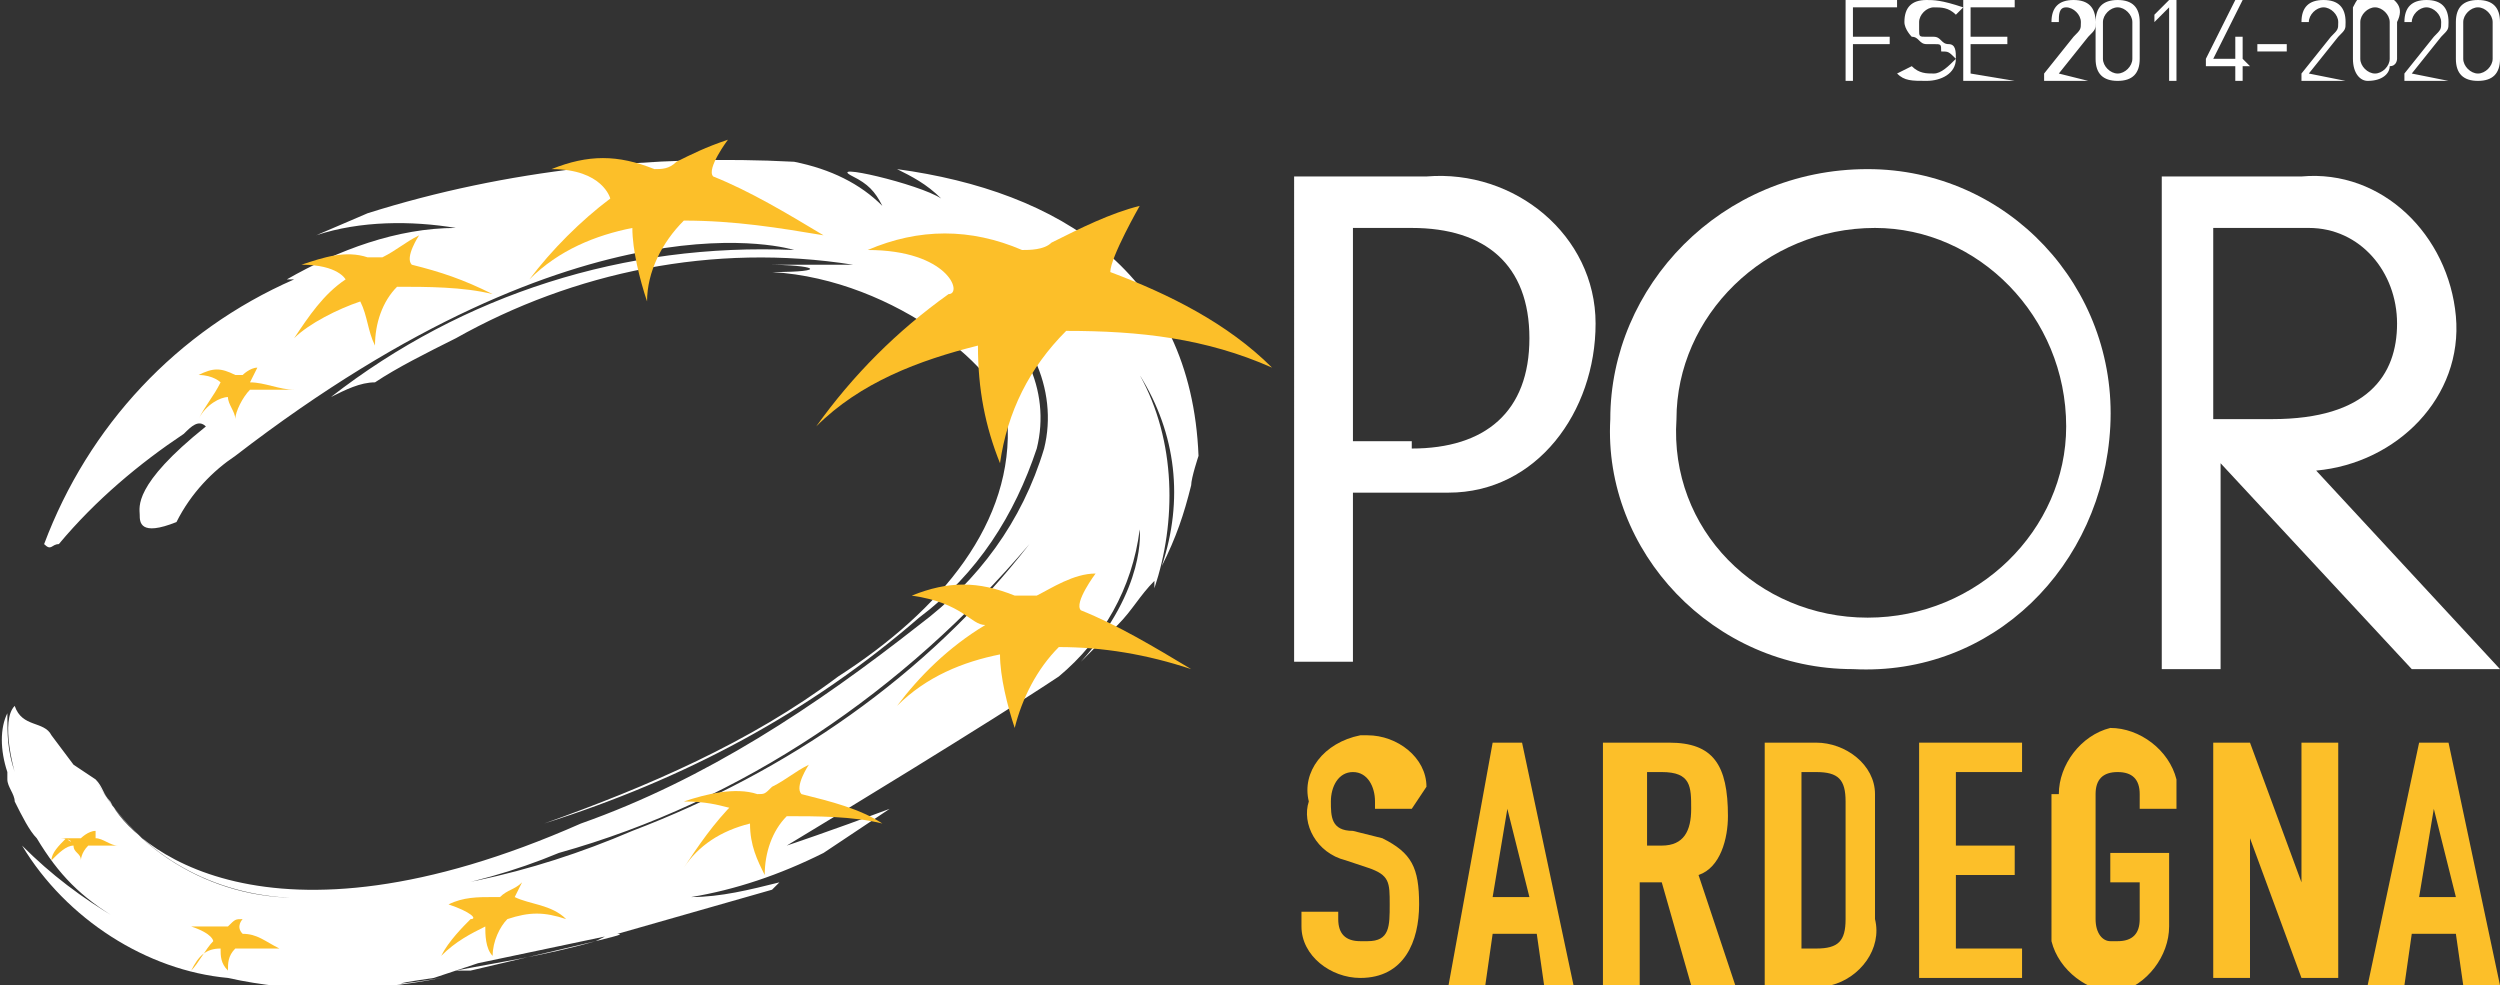
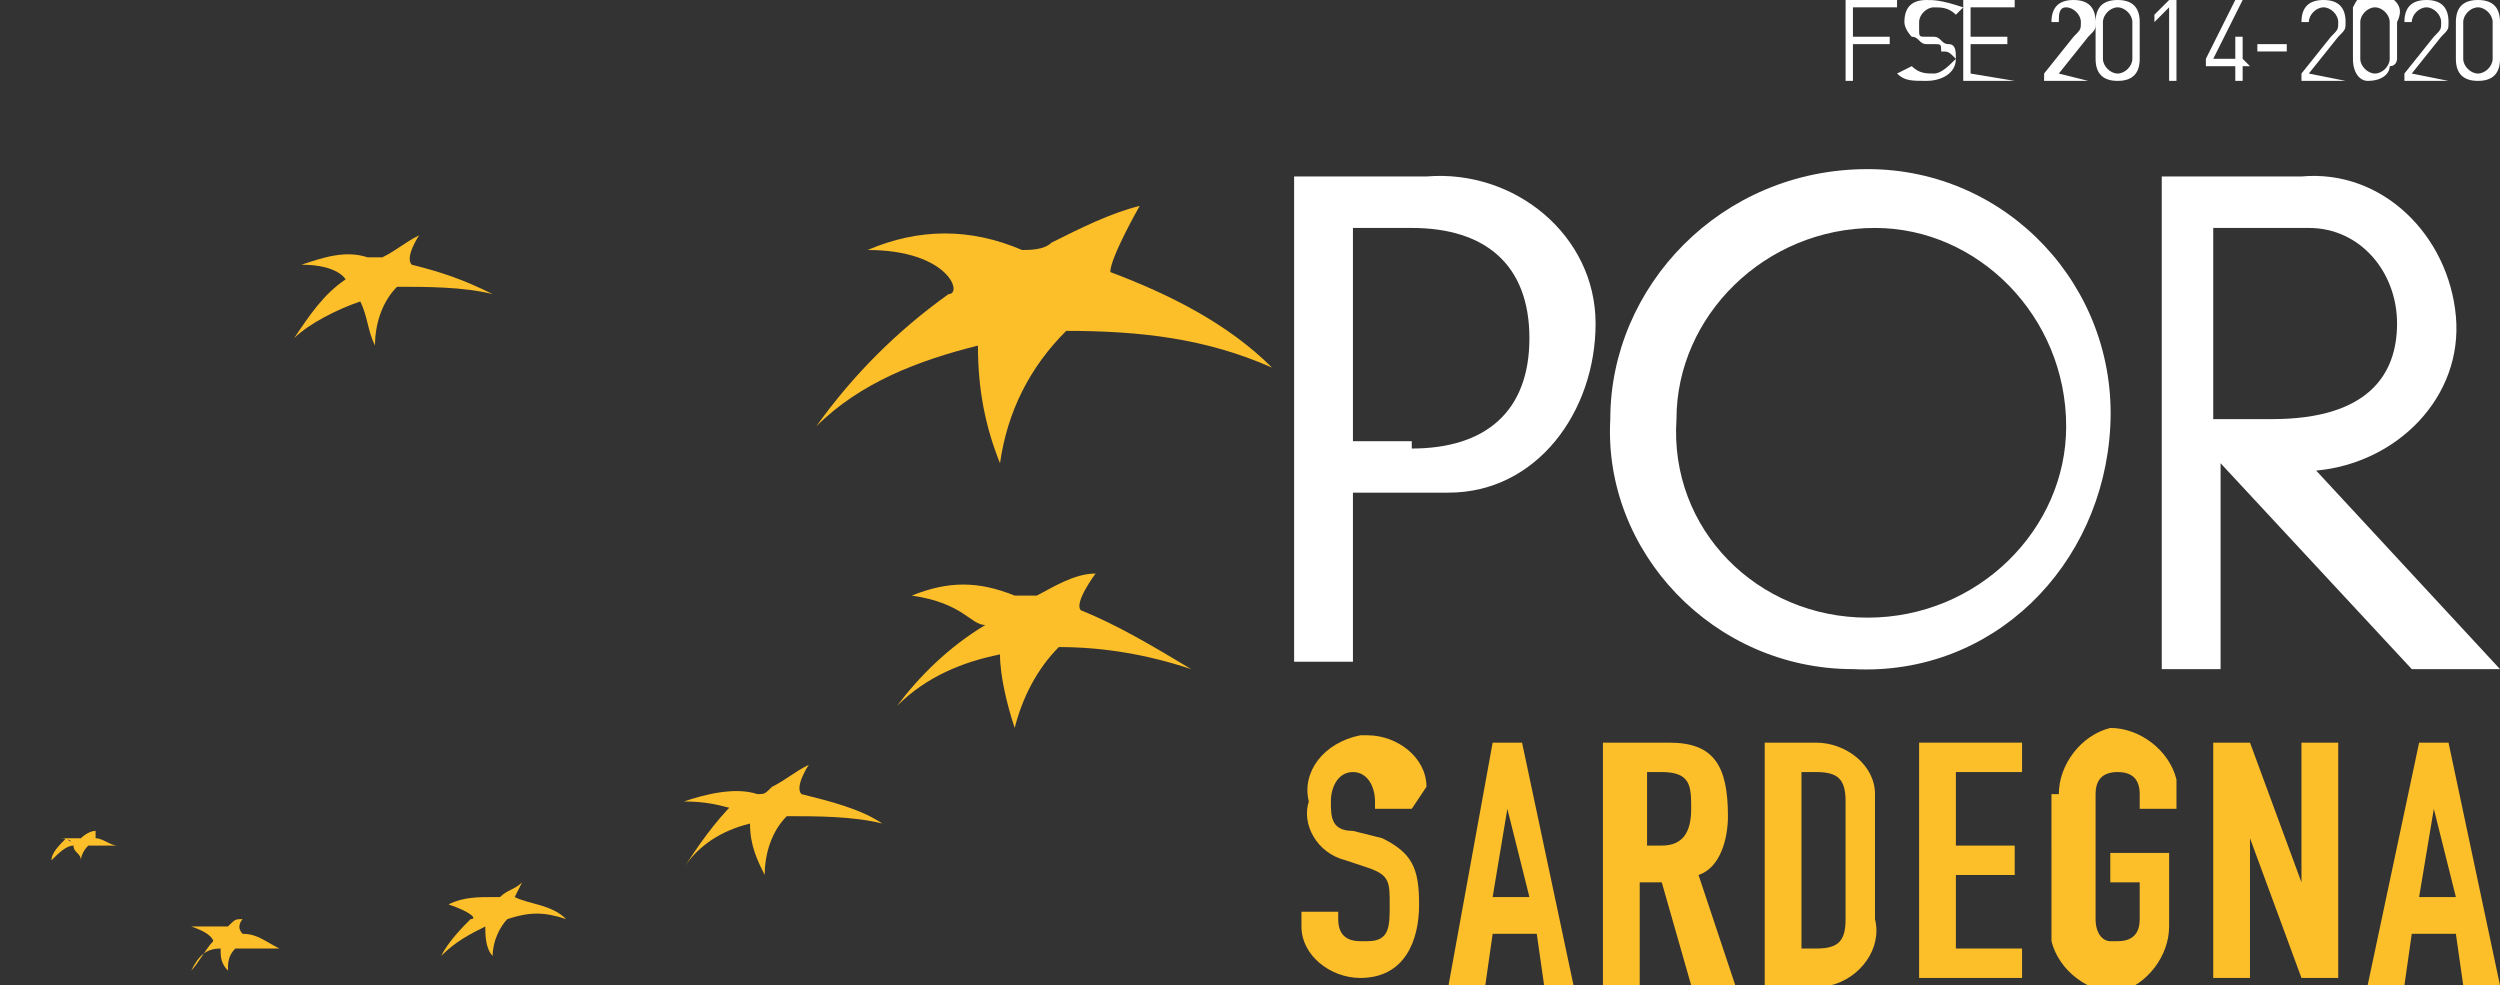
<svg xmlns="http://www.w3.org/2000/svg" version="1.1" id="Livello_1" x="0px" y="0px" viewBox="0 0 34 13.4" style="enable-background:new 0 0 34 13.4;" xml:space="preserve">
  <rect x="0" y="0" width="34" height="13.4" fill="#333333" stroke="none" />
  <style type="text/css">
	.st0{fill:#FFFFFF;}
	.st1{fill:#FCBF29;}
</style>
  <path class="st0" d="M19.2,6.1c1,0,1.6-0.5,1.6-1.5s-0.6-1.5-1.6-1.5h-0.8v2.9H19.2z M17.6,2.4h1.8c1.2-0.1,2.3,0.8,2.3,2  s-0.8,2.3-2,2.3c-0.1,0-0.2,0-0.3,0h-1v2.3h-0.8V2.4z" />
  <path class="st0" d="M25.4,8.4c1.5,0,2.7-1.2,2.7-2.6c0-1.5-1.2-2.7-2.6-2.7c-1.5,0-2.7,1.2-2.7,2.6c0,0,0,0,0,0  C22.7,7.2,23.9,8.4,25.4,8.4C25.4,8.4,25.4,8.4,25.4,8.4 M25.4,2.3c1.9,0,3.4,1.6,3.3,3.5s-1.6,3.4-3.5,3.3c-1.9,0-3.4-1.6-3.3-3.4  C21.9,3.9,23.4,2.3,25.4,2.3C25.3,2.3,25.4,2.3,25.4,2.3" />
  <path class="st0" d="M30.2,5.7h0.7c1.3,0,1.7-0.6,1.7-1.3c0-0.7-0.5-1.3-1.2-1.3c-0.1,0-0.1,0-0.2,0h-1.1V5.7z M30.2,6.3v2.8h-0.8  V2.4h1.9c1.1-0.1,2,0.8,2.1,1.9s-0.8,2-1.9,2.1L34,9.1h-1.2L30.2,6.3z" />
  <path class="st1" d="M19.2,11h-0.5v-0.1c0-0.2-0.1-0.4-0.3-0.4s-0.3,0.2-0.3,0.4s0,0.4,0.3,0.4l0.4,0.1c0.4,0.2,0.5,0.4,0.5,0.9  s-0.2,1-0.8,1c-0.4,0-0.8-0.3-0.8-0.7c0,0,0,0,0,0v-0.2h0.5v0.1c0,0.2,0.1,0.3,0.3,0.3c0,0,0,0,0.1,0c0.3,0,0.3-0.2,0.3-0.5  s0-0.4-0.3-0.5l-0.3-0.1c-0.4-0.1-0.6-0.5-0.5-0.8c-0.1-0.4,0.2-0.8,0.7-0.9c0,0,0.1,0,0.1,0c0.4,0,0.8,0.3,0.8,0.7L19.2,11z" />
  <path class="st1" d="M20.5,11L20.5,11l-0.2,1.2h0.5L20.5,11z M20.3,10.1h0.4l0.7,3.3H21l-0.1-0.7h-0.6l-0.1,0.7h-0.5L20.3,10.1z" />
  <path class="st1" d="M22.3,11.5h0.3c0.3,0,0.4-0.2,0.4-0.5s0-0.5-0.4-0.5h-0.2V11.5z M21.9,10.1h0.8c0.6,0,0.8,0.3,0.8,1  c0,0.3-0.1,0.7-0.4,0.8l0.5,1.5H23L22.6,12h-0.3v1.4h-0.5V10.1z" />
  <path class="st1" d="M24.5,12.9h0.2c0.3,0,0.4-0.1,0.4-0.4v-1.6c0-0.3-0.1-0.4-0.4-0.4h-0.2V12.9z M24,10.1h0.7  c0.4,0,0.8,0.3,0.8,0.7c0,0.1,0,0.1,0,0.2v1.5c0.1,0.4-0.2,0.8-0.6,0.9c-0.1,0-0.1,0-0.2,0H24V10.1z" />
  <polygon class="st1" points="26.1,10.1 27.5,10.1 27.5,10.5 26.6,10.5 26.6,11.5 27.4,11.5 27.4,11.9 26.6,11.9 26.6,12.9   27.5,12.9 27.5,13.3 26.1,13.3 " />
  <path class="st1" d="M28,10.8c0-0.4,0.3-0.8,0.7-0.9c0.4,0,0.8,0.3,0.9,0.7c0,0.1,0,0.1,0,0.2V11h-0.5v-0.2c0-0.2-0.1-0.3-0.3-0.3  c0,0,0,0,0,0c-0.2,0-0.3,0.1-0.3,0.3c0,0,0,0,0,0v1.7c0,0.2,0.1,0.3,0.2,0.3c0,0,0,0,0.1,0c0.2,0,0.3-0.1,0.3-0.3c0,0,0,0,0-0.1V12  h-0.4v-0.4h0.8v1c0,0.4-0.3,0.8-0.7,0.9c-0.4,0-0.8-0.3-0.9-0.7c0-0.1,0-0.1,0-0.2V10.8z" />
  <polygon class="st1" points="30.1,10.1 30.6,10.1 31.3,12 31.3,12 31.3,10.1 31.8,10.1 31.8,13.3 31.3,13.3 30.6,11.4 30.6,11.4   30.6,13.3 30.1,13.3 " />
  <path class="st1" d="M33.1,11L33.1,11l-0.2,1.2h0.5L33.1,11z M32.9,10.1h0.4l0.7,3.3h-0.5l-0.1-0.7h-0.6l-0.1,0.7h-0.5L32.9,10.1z" />
-   <path class="st0" d="M6.2,13.2c0.5-0.1,1.2-0.2,1.9-0.4l-1.7,0.4L6.2,13.2 M12.2,2.3c0.2,0.1,0.4,0.2,0.6,0.4  c-0.3-0.2-1.6-0.5-1.2-0.3c0.2,0.1,0.3,0.2,0.4,0.4c-0.3-0.3-0.7-0.5-1.2-0.6C8.9,2.1,6.9,2.3,5,2.9L4.3,3.2C4.9,3,5.6,3,6.2,3.1  c-0.8,0-1.6,0.3-2.3,0.7l0.1,0c-1.6,0.7-2.8,2-3.4,3.6c0.1,0.1,0.1,0,0.2,0c0.5-0.6,1.1-1.1,1.7-1.5c0.1-0.1,0.2-0.2,0.3-0.1  c-1,0.8-0.9,1.1-0.9,1.2S1.9,7.3,2.4,7.1c0.2-0.4,0.5-0.7,0.8-0.9l0,0c4.8-3.7,7.6-2.8,7.6-2.8C8.5,3.3,6.3,4,4.5,5.4  c0.2-0.1,0.4-0.2,0.6-0.2C5.4,5,5.8,4.8,6.2,4.6c1.6-0.9,3.5-1.3,5.4-1c-0.4,0-0.8,0-1.2,0c0.7,0,0.9,0.1,0.1,0.1  c1.7,0.1,3.2,1.4,3.2,2c0.1,1.4-0.9,2.6-2.3,3.5c-1.2,0.9-2.6,1.5-4,2c1.9-0.6,3.6-1.5,5.1-2.8c0.8-0.6,1.3-1.4,1.6-2.3  c0.2-0.8-0.2-1.6-0.9-2c0,0,0.1,0,0-0.1c0.8,0.4,1.2,1.3,1,2.1c-0.3,1-0.9,1.8-1.7,2.4c-1.4,1.1-2.9,2.1-4.6,2.7  c-4.3,1.9-6.1,0.3-6.4-0.3c-0.1-0.1-0.1-0.2-0.2-0.3c0.5,0.9,1.4,1.5,2.5,1.6c1.3,0.1,2.6-0.1,3.8-0.6c2.5-0.7,4.7-2.2,6.4-4.2  c-1.4,1.8-3.3,3.1-5.4,3.9c-1.4,0.6-2.8,0.9-4.3,0.9c-1.2,0.1-2.4-0.5-3-1.6L1,10.4L0.7,10C0.6,9.8,0.3,9.9,0.2,9.6  c-0.2,0.2,0,0.9,0,0.9c-0.1-0.3-0.1-0.5-0.1-0.8C0,9.9,0,10.2,0.1,10.5c0,0,0,0,0,0.1s0.1,0.2,0.1,0.3c0.1,0.2,0.2,0.4,0.3,0.5l0,0  c0.3,0.5,0.6,0.8,1.1,1.1c-0.5-0.3-0.9-0.6-1.3-1c0.6,1,1.7,1.7,2.8,1.8c0.9,0.2,1.9,0.2,2.9,0c-0.6,0.1-0.8,0.1-0.1,0l0.3-0.1  l0.3-0.1l1.9-0.4l2.1-0.6l0.1-0.1c-0.4,0.1-0.8,0.2-1.2,0.2c0.6-0.1,1.2-0.3,1.8-0.6c0.3-0.2,0.6-0.4,0.9-0.6  c-0.8,0.3-1.4,0.5-1.4,0.5c0.5-0.3,2.8-1.7,3.7-2.3c0.6-0.5,1-1.2,1.1-2c0,0,0.1,0.8-0.8,1.8c0.2-0.2,0.3-0.3,0.5-0.5  s0.3-0.4,0.5-0.6V8C16,7.1,16,6,15.5,5.1c0.5,0.8,0.6,1.7,0.3,2.6C16,7.3,16.1,7,16.2,6.6c0-0.1,0.1-0.4,0.1-0.4  C16.2,3.7,14.4,2.6,12.2,2.3 M8.3,12.7l-0.2,0.1C8.5,12.7,8.5,12.7,8.3,12.7" />
  <path class="st1" d="M11.8,3.4c0.7-0.3,1.4-0.3,2.1,0c0.1,0,0.3,0,0.4-0.1c0.4-0.2,0.8-0.4,1.2-0.5c0,0-0.4,0.7-0.4,0.9  C15.9,4,16.7,4.4,17.3,5c-0.9-0.4-1.8-0.5-2.8-0.5c-0.5,0.5-0.8,1.1-0.9,1.8c-0.2-0.5-0.3-1-0.3-1.6c-0.8,0.2-1.6,0.5-2.2,1.1  c0.5-0.7,1.1-1.3,1.8-1.8C13.1,4,12.9,3.4,11.8,3.4" />
-   <path class="st1" d="M7.5,2.3c0.5-0.2,0.9-0.2,1.4,0c0.1,0,0.2,0,0.3-0.1C9.4,2.1,9.6,2,9.9,1.9c0,0-0.3,0.4-0.2,0.5  c0.5,0.2,1,0.5,1.5,0.8C10.6,3.1,10,3,9.3,3C9,3.3,8.8,3.7,8.8,4.1c-0.1-0.3-0.2-0.7-0.2-1c-0.5,0.1-1,0.3-1.4,0.7  C7.5,3.4,7.9,3,8.3,2.7C8.3,2.7,8.2,2.3,7.5,2.3" />
  <path class="st1" d="M12.4,8.1c0.5-0.2,0.9-0.2,1.4,0c0.1,0,0.2,0,0.3,0c0.2-0.1,0.5-0.3,0.8-0.3c0,0-0.3,0.4-0.2,0.5  c0.5,0.2,1,0.5,1.5,0.8c-0.6-0.2-1.2-0.3-1.8-0.3c-0.3,0.3-0.5,0.7-0.6,1.1c-0.1-0.3-0.2-0.7-0.2-1c-0.5,0.1-1,0.3-1.4,0.7  c0.3-0.4,0.7-0.8,1.2-1.1C13.2,8.5,13.1,8.2,12.4,8.1" />
  <path class="st1" d="M4.1,3.6c0.3-0.1,0.6-0.2,0.9-0.1c0.1,0,0.1,0,0.2,0c0.2-0.1,0.3-0.2,0.5-0.3c0,0-0.2,0.3-0.1,0.4  C6,3.7,6.3,3.8,6.7,4C6.3,3.9,5.8,3.9,5.4,3.9C5.2,4.1,5.1,4.4,5.1,4.7C5,4.5,5,4.3,4.9,4.1C4.6,4.2,4.2,4.4,4,4.6  C4.2,4.3,4.4,4,4.7,3.8C4.7,3.8,4.6,3.6,4.1,3.6" />
  <path class="st1" d="M9.3,10.9c0.3-0.1,0.7-0.2,1-0.1c0.1,0,0.1,0,0.2-0.1c0.2-0.1,0.3-0.2,0.5-0.3c0,0-0.2,0.3-0.1,0.4  c0.4,0.1,0.8,0.2,1.1,0.4c-0.4-0.1-0.9-0.1-1.3-0.1c-0.2,0.2-0.3,0.5-0.3,0.8c-0.1-0.2-0.2-0.4-0.2-0.7c-0.4,0.1-0.7,0.3-0.9,0.6  c0.2-0.3,0.4-0.6,0.7-0.9C10,11.1,9.9,10.9,9.3,10.9" />
  <path class="st1" d="M6.1,12.3c0.2-0.1,0.4-0.1,0.6-0.1c0,0,0.1,0,0.1,0c0.1-0.1,0.2-0.1,0.3-0.2c0,0-0.1,0.2-0.1,0.2  c0.2,0.1,0.5,0.1,0.7,0.3c-0.3-0.1-0.5-0.1-0.8,0c-0.1,0.1-0.2,0.3-0.2,0.5c-0.1-0.1-0.1-0.3-0.1-0.4c-0.2,0.1-0.4,0.2-0.6,0.4  c0.1-0.2,0.3-0.4,0.4-0.5C6.5,12.5,6.4,12.4,6.1,12.3" />
  <path class="st1" d="M0.8,11.4c0.1,0,0.2,0,0.3,0l0,0c0,0,0.1-0.1,0.2-0.1c0,0,0,0.1,0,0.1c0.1,0,0.2,0.1,0.3,0.1  c-0.1,0-0.3,0-0.4,0c-0.1,0.1-0.1,0.2-0.1,0.2c0-0.1-0.1-0.1-0.1-0.2c-0.1,0-0.2,0.1-0.3,0.2c0-0.1,0.1-0.2,0.2-0.3  C1,11.5,1,11.4,0.8,11.4" />
  <path class="st1" d="M2.6,12.6c0.1,0,0.3,0,0.4,0h0.1c0.1-0.1,0.1-0.1,0.2-0.1c0,0-0.1,0.1,0,0.2c0.2,0,0.3,0.1,0.5,0.2  c-0.2,0-0.4,0-0.6,0c-0.1,0.1-0.1,0.2-0.1,0.3C3,13.1,3,13,3,12.9c-0.2,0-0.3,0.1-0.4,0.3c0.1-0.1,0.2-0.3,0.3-0.4  C2.9,12.8,2.9,12.7,2.6,12.6" />
-   <path class="st1" d="M2.7,5.1c0.2-0.1,0.3-0.1,0.5,0c0,0,0.1,0,0.1,0C3.3,5.1,3.4,5,3.5,5c0,0-0.1,0.2-0.1,0.2  c0.2,0,0.4,0.1,0.6,0.1c-0.2,0-0.4,0-0.6,0C3.3,5.4,3.2,5.6,3.2,5.7C3.2,5.6,3.1,5.5,3.1,5.4C3,5.4,2.8,5.5,2.7,5.7  C2.8,5.5,2.9,5.4,3,5.2C3,5.2,2.9,5.1,2.7,5.1" />
  <path class="st0" d="M33.9,0.8c0,0.1-0.1,0.2-0.2,0.2c0,0,0,0,0,0c-0.1,0-0.2-0.1-0.2-0.2c0,0,0,0,0,0V0.3c0-0.1,0.1-0.2,0.2-0.2  c0.1,0,0.2,0.1,0.2,0.2c0,0,0,0,0,0V0.8z M34,0.8V0.3C34,0.1,33.9,0,33.7,0c0,0,0,0,0,0c-0.2,0-0.3,0.1-0.3,0.3c0,0,0,0,0,0v0.5  c0,0.2,0.1,0.3,0.3,0.3c0,0,0,0,0,0C33.9,1.1,34,1,34,0.8C34,0.8,34,0.8,34,0.8 M33.3,1.1L33.3,1.1L32.8,1l0.4-0.5  c0.1-0.1,0.1-0.1,0.1-0.2C33.3,0.1,33.2,0,33,0c0,0,0,0,0,0c-0.2,0-0.3,0.1-0.3,0.3c0,0,0,0,0,0h0.1c0-0.1,0.1-0.2,0.2-0.2  c0.1,0,0.2,0.1,0.2,0.2c0,0.1,0,0.1-0.1,0.2L32.7,1v0.1L33.3,1.1z M32.5,0.8c0,0.1-0.1,0.2-0.2,0.2c0,0,0,0,0,0  c-0.1,0-0.2-0.1-0.2-0.2c0,0,0,0,0,0V0.3c0-0.1,0.1-0.2,0.2-0.2c0.1,0,0.2,0.1,0.2,0.2c0,0,0,0,0,0V0.8z M32.6,0.8V0.3  c0.1-0.2,0-0.3-0.2-0.4c-0.2-0.1-0.3,0-0.4,0.2c0,0.1,0,0.1,0,0.2v0.5c0,0.2,0.1,0.3,0.2,0.3c0.2,0,0.3-0.1,0.3-0.2  C32.6,0.9,32.6,0.8,32.6,0.8 M31.9,1.1L31.9,1.1L31.4,1l0.4-0.5c0.1-0.1,0.1-0.1,0.1-0.2c0-0.2-0.1-0.3-0.3-0.3c0,0,0,0,0,0  c-0.2,0-0.3,0.1-0.3,0.3c0,0,0,0,0,0h0.1c0-0.1,0.1-0.2,0.2-0.2c0.1,0,0.2,0.1,0.2,0.2c0,0.1,0,0.1-0.1,0.2L31.3,1v0.1L31.9,1.1z   M31.1,0.6h-0.4v0.1h0.4V0.6z M30.6,0.9L30.6,0.9l-0.1-0.1V0.5h-0.1v0.3h-0.3L30.5,0h-0.1L30,0.8v0.1h0.4v0.2h0.1V0.9L30.6,0.9z   M29.6,1.1V0h-0.1l-0.2,0.2v0.1l0.2-0.2v1L29.6,1.1z M29,0.8C29,0.9,28.9,1,28.8,1c-0.1,0-0.2-0.1-0.2-0.2c0,0,0,0,0,0V0.3  c0-0.1,0.1-0.2,0.2-0.2S29,0.2,29,0.3c0,0,0,0,0,0V0.8z M29.1,0.8V0.3C29.1,0.1,29,0,28.8,0c-0.2,0-0.3,0.1-0.3,0.3v0.5  c0,0.2,0.1,0.3,0.3,0.3C29,1.1,29.1,1,29.1,0.8 M28.4,1.1L28.4,1.1L28,1l0.4-0.5c0.1-0.1,0.1-0.1,0.1-0.2c0-0.2-0.1-0.3-0.3-0.3  c-0.2,0-0.3,0.1-0.3,0.3H28c0-0.1,0-0.2,0.1-0.2c0,0,0,0,0,0c0.1,0,0.2,0.1,0.2,0.2c0,0,0,0,0,0c0,0.1,0,0.1-0.1,0.2L27.8,1v0.1  L28.4,1.1z M27.4,1.1L27.4,1.1L26.8,1V0.6h0.5V0.5h-0.5V0.1h0.6V0h-0.7v1.1H27.4z M26.6,0.8c0-0.1,0-0.2-0.1-0.2  c-0.1,0-0.1-0.1-0.2-0.1h-0.1c-0.1,0-0.1,0-0.1-0.1c0,0,0-0.1,0-0.1c0-0.1,0.1-0.2,0.2-0.2c0,0,0,0,0,0c0.1,0,0.2,0,0.3,0.1l0.1-0.1  C26.4,0,26.3,0,26.2,0c-0.2,0-0.3,0.1-0.3,0.3c0,0,0,0,0,0c0,0.1,0.1,0.2,0.1,0.2c0.1,0,0.1,0.1,0.2,0.1h0.1c0.1,0,0.1,0,0.1,0.1  C26.5,0.7,26.5,0.7,26.6,0.8C26.5,0.9,26.4,1,26.3,1c-0.1,0-0.2,0-0.3-0.1L25.8,1c0.1,0.1,0.2,0.1,0.4,0.1C26.4,1.1,26.6,1,26.6,0.8   M25.8,0.1V0h-0.7v1.1h0.1V0.6h0.5V0.5h-0.5V0.1H25.8z" />
</svg>